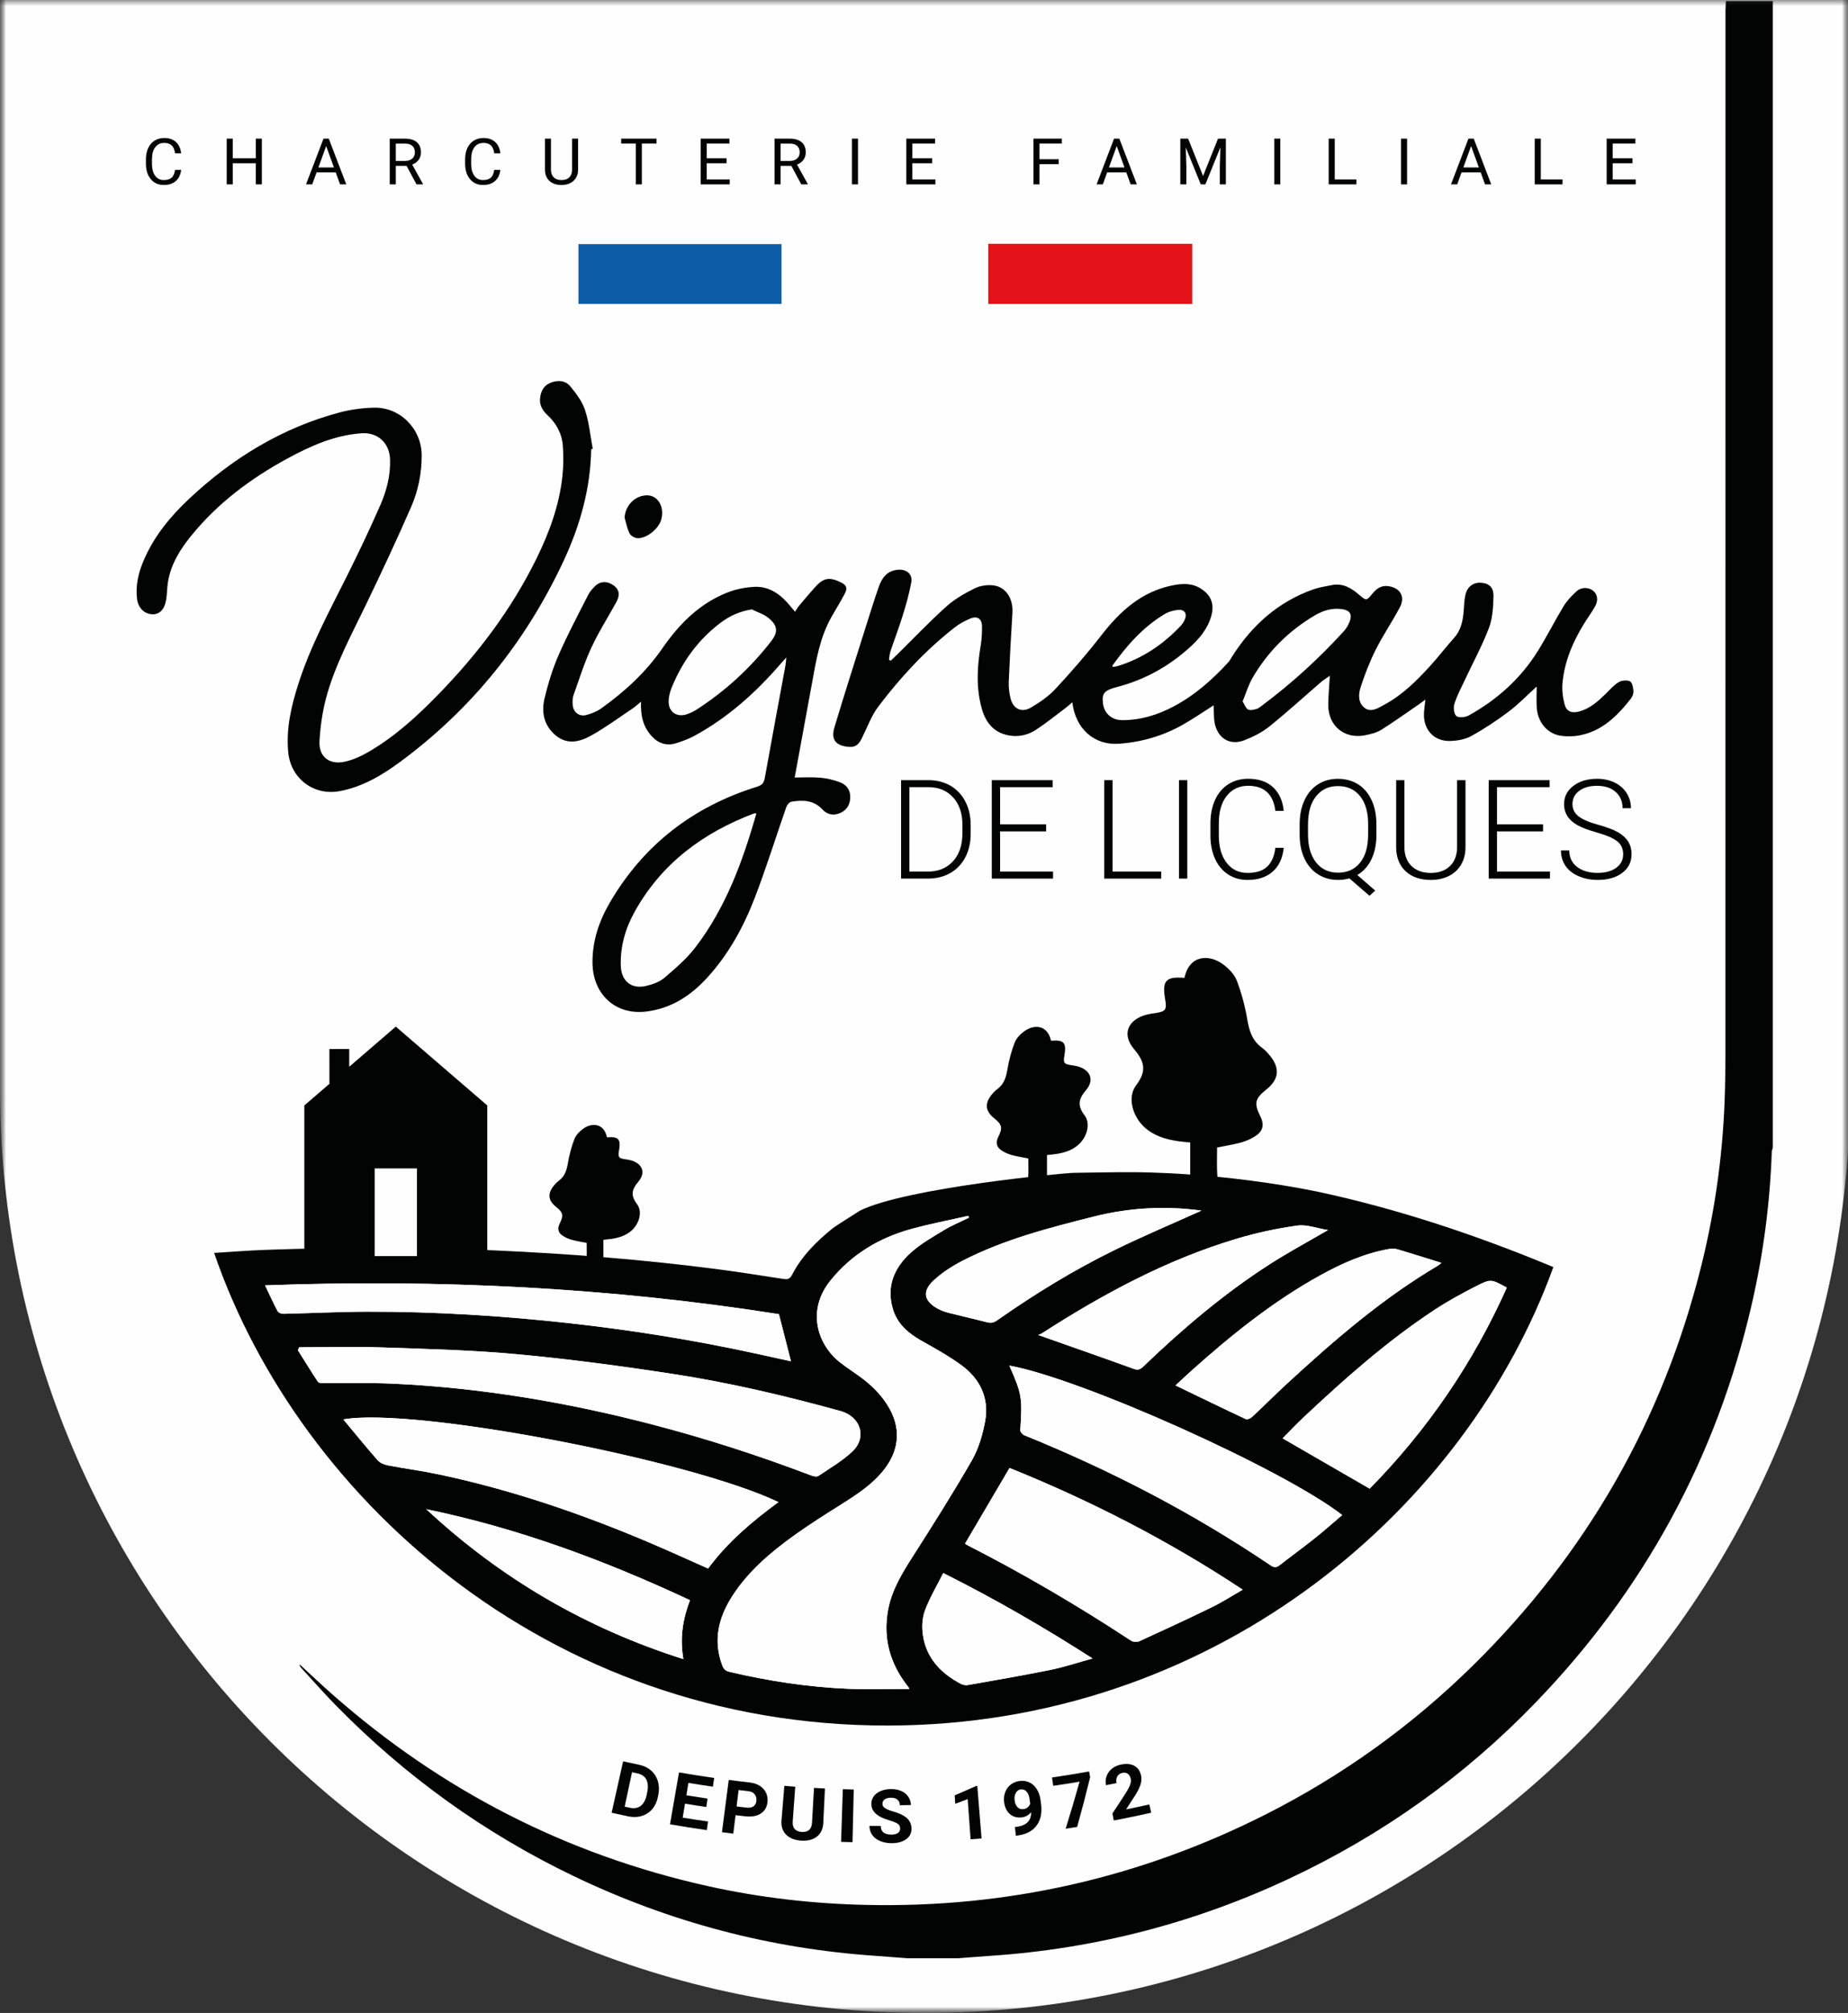
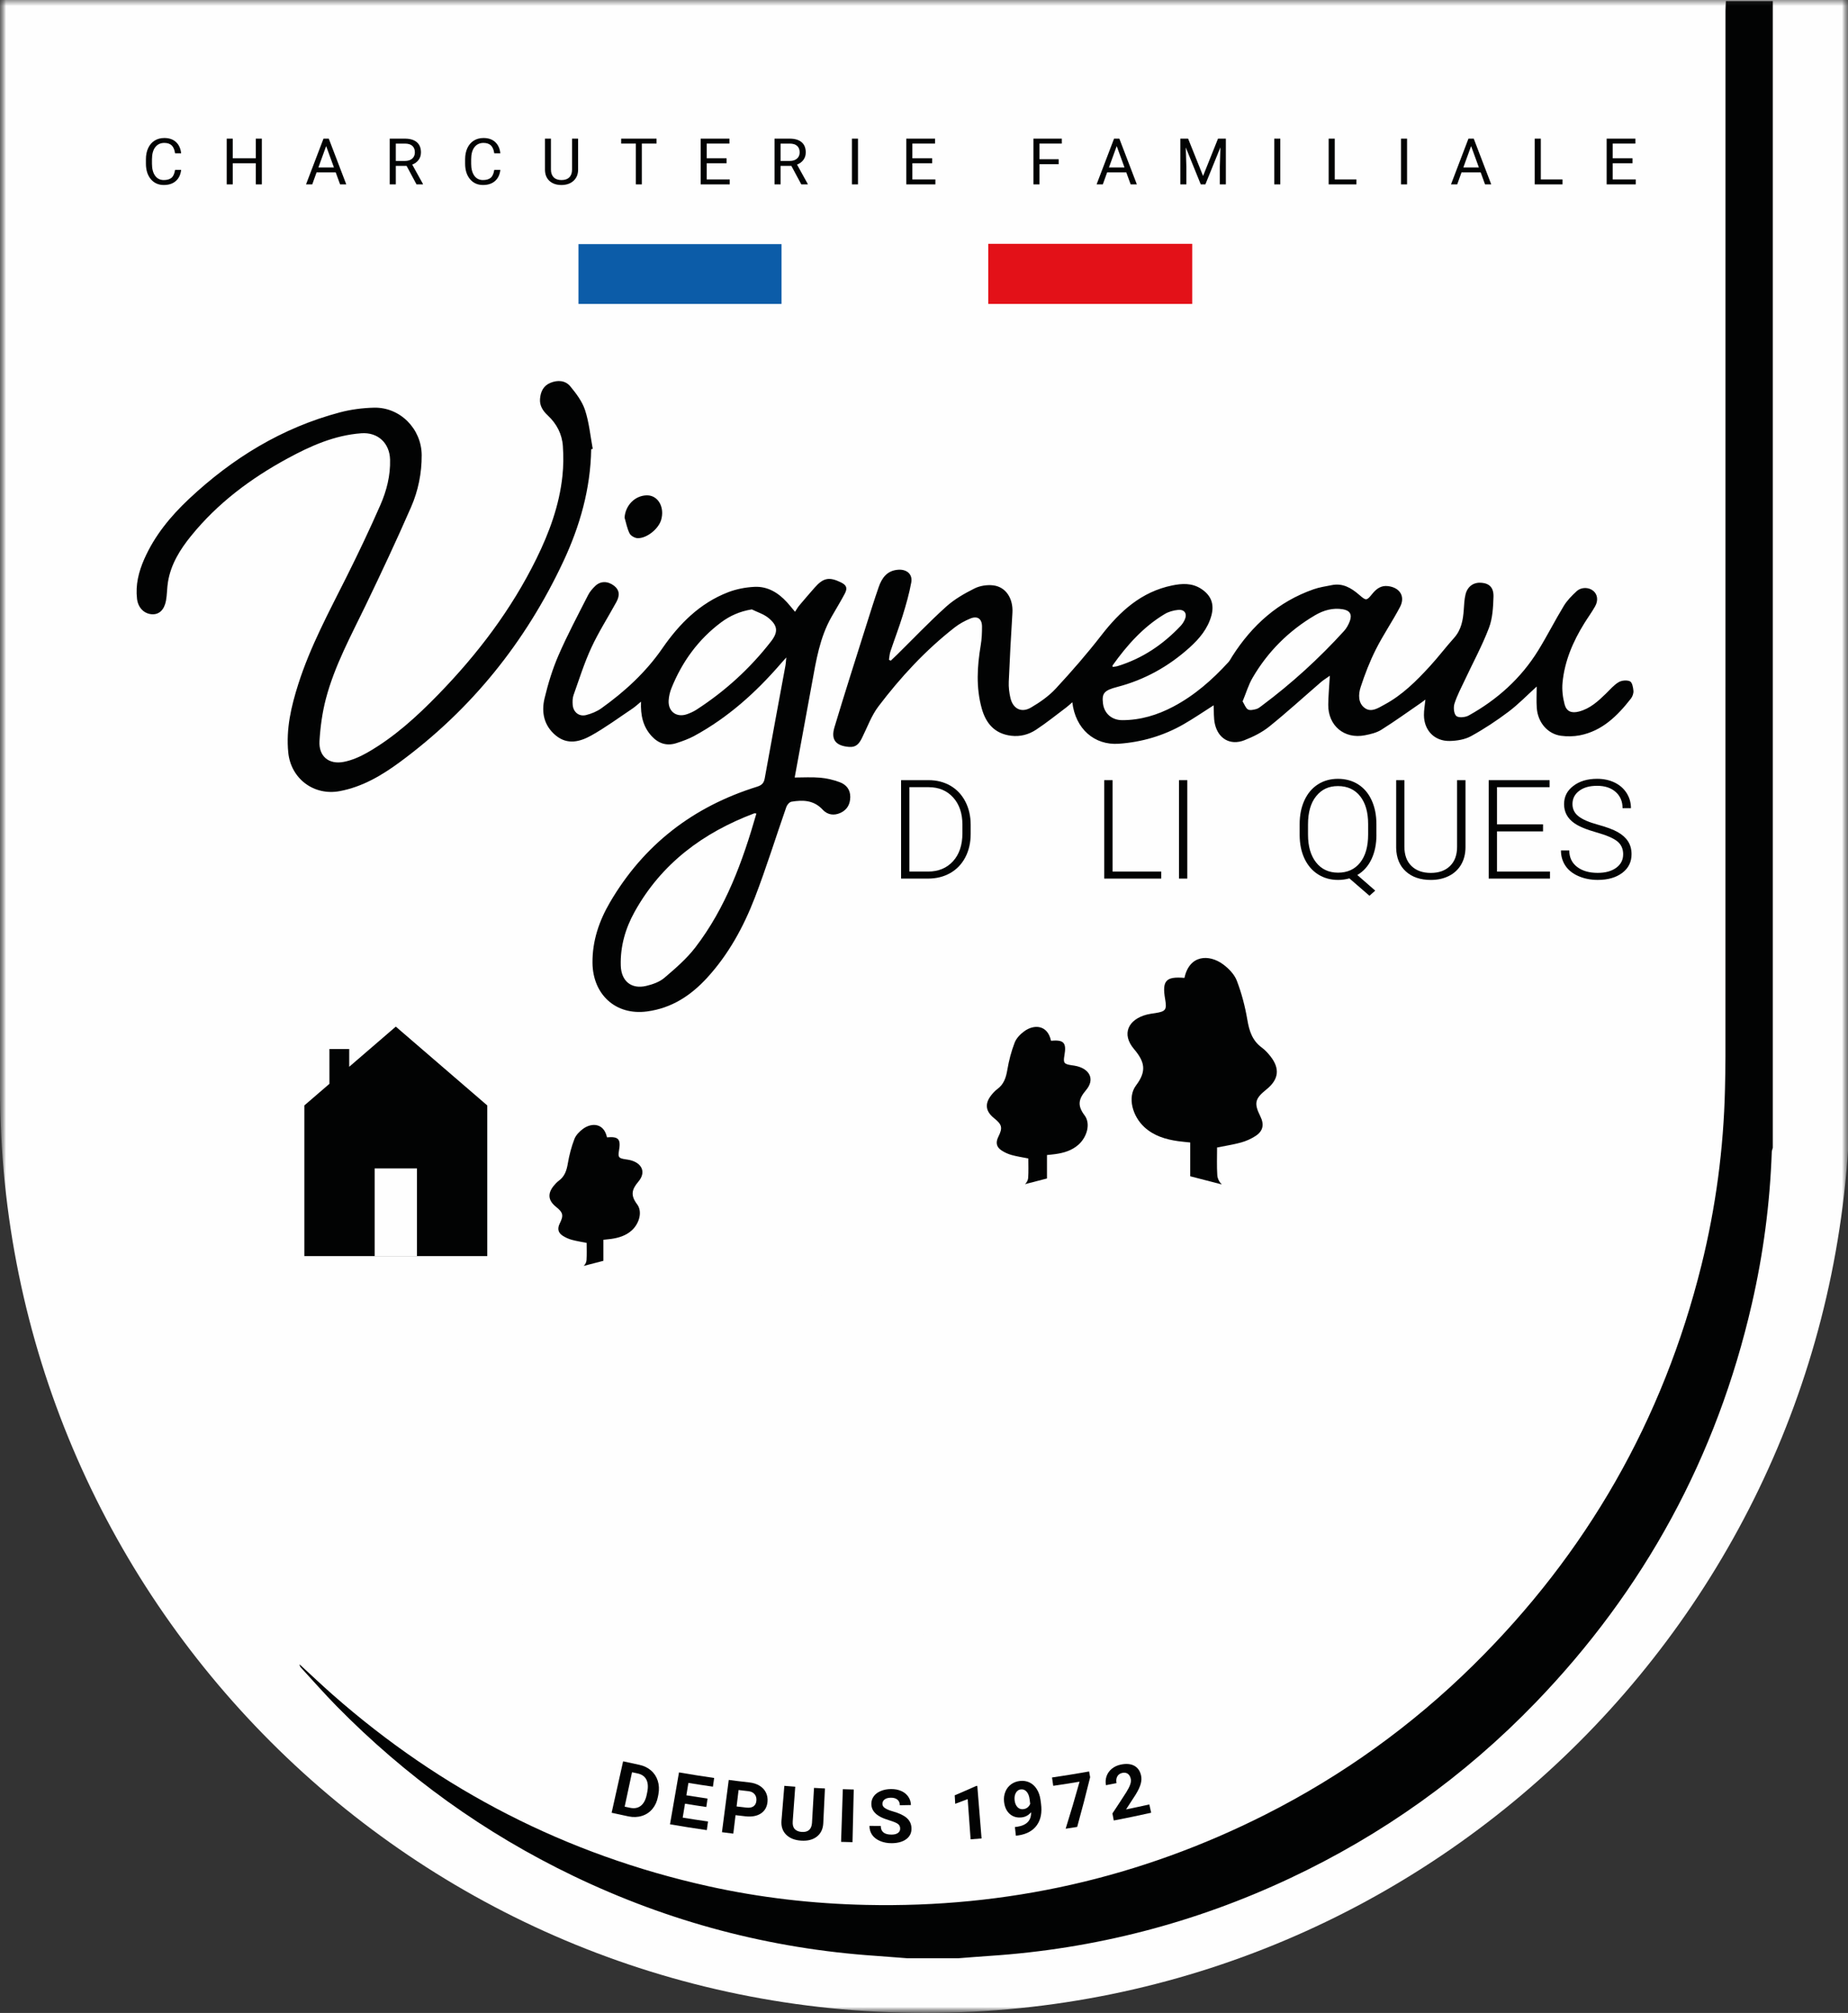
<svg xmlns="http://www.w3.org/2000/svg" xmlns:xlink="http://www.w3.org/1999/xlink" width="157px" height="171px" viewBox="0 0 157 171" version="1.1">
  <rect x="0" y="0" width="157" height="171" fill="#333333" stroke="none" />
  <title>8DFF468F-2FD1-4A4F-AE27-948E58F239FA</title>
  <defs>
    <rect id="path-1" x="0" y="0" width="157" height="171" />
    <polygon id="path-3" points="0 0 157.179 0 157.179 199 0 199" />
    <polygon id="path-5" points="0 199 157.179 199 157.179 0 0 0" />
  </defs>
  <g id="V-de-L-•-Desktop" stroke="none" stroke-width="1" fill="none" fill-rule="evenodd">
    <g id="en-cours-de-construction" transform="translate(-762, 0)">
      <g id="Group-84" transform="translate(762, 0)">
        <mask id="mask-2" fill="white">
          <use xlink:href="#path-1" />
        </mask>
        <g id="Mask" />
        <g mask="url(#mask-2)">
          <g transform="translate(0, -28)">
            <g id="Group-3" stroke="none" stroke-width="1" fill="none" fill-rule="evenodd">
              <mask id="mask-4" fill="white">
                <use xlink:href="#path-3" />
              </mask>
              <g id="Clip-2" />
              <path d="M0,-0 L0,120.429 C0,163.823 35.186,199 78.589,199 C121.993,199 157.179,163.823 157.179,120.429 L157.179,-0" id="Fill-1" fill="#FEFEFE" mask="url(#mask-4)" />
            </g>
            <path d="M53.695,178.554 C53.487,179.529 53.279,180.503 53.07,181.476 C53.222,181.509 53.375,181.54 53.527,181.572 C53.898,181.65 54.205,181.592 54.446,181.399 C54.688,181.208 54.852,180.895 54.942,180.466 C54.957,180.388 54.972,180.312 54.989,180.234 C55.077,179.788 55.049,179.43 54.905,179.163 C54.762,178.895 54.511,178.724 54.149,178.649 C53.998,178.617 53.846,178.586 53.695,178.553 L53.695,178.554 Z M51.962,181.993 C52.288,180.536 52.614,179.08 52.938,177.625 C53.392,177.726 53.846,177.824 54.302,177.919 C54.691,178.001 55.024,178.159 55.298,178.393 C55.573,178.627 55.767,178.922 55.88,179.276 C55.993,179.63 56.013,180.013 55.937,180.421 C55.923,180.49 55.912,180.556 55.898,180.624 C55.822,181.033 55.665,181.381 55.429,181.665 C55.193,181.949 54.896,182.149 54.54,182.26 C54.182,182.372 53.801,182.387 53.395,182.304 C52.917,182.204 52.439,182.101 51.962,181.994 L51.962,181.993 Z" id="Fill-4" stroke="none" fill="#020303" fill-rule="evenodd" />
            <path d="M60.006,181.504 C59.401,181.416 58.797,181.323 58.195,181.223 C58.13,181.617 58.065,182.011 58,182.407 C58.717,182.525 59.434,182.634 60.152,182.736 L60.048,183.469 C59.003,183.32 57.962,183.155 56.921,182.975 C57.176,181.506 57.432,180.036 57.686,178.566 C58.681,178.739 59.675,178.895 60.673,179.038 C60.638,179.284 60.603,179.532 60.568,179.778 C59.873,179.678 59.178,179.572 58.484,179.459 C58.426,179.81 58.37,180.16 58.312,180.511 C58.91,180.609 59.511,180.702 60.111,180.791 C60.076,181.028 60.041,181.268 60.006,181.506 L60.006,181.504 Z" id="Fill-6" stroke="none" fill="#020303" fill-rule="evenodd" />
            <path d="M62.579,181.459 C62.86,181.492 63.141,181.525 63.422,181.557 C63.672,181.585 63.868,181.549 64.012,181.449 C64.155,181.349 64.239,181.193 64.26,180.98 C64.284,180.762 64.235,180.579 64.119,180.43 C64.002,180.282 63.83,180.192 63.6,180.164 C63.316,180.132 63.031,180.099 62.747,180.064 C62.69,180.529 62.635,180.993 62.579,181.459 Z M62.489,182.201 C62.426,182.723 62.363,183.245 62.299,183.767 C61.979,183.728 61.656,183.687 61.335,183.645 C61.528,182.165 61.719,180.686 61.912,179.206 C62.494,179.283 63.078,179.352 63.66,179.417 C63.998,179.455 64.287,179.547 64.53,179.697 C64.774,179.845 64.954,180.039 65.07,180.277 C65.187,180.516 65.233,180.779 65.205,181.067 C65.163,181.504 64.977,181.833 64.643,182.054 C64.309,182.275 63.866,182.357 63.319,182.295 C63.041,182.264 62.763,182.232 62.486,182.199 L62.489,182.201 Z" id="Fill-8" stroke="none" fill="#020303" fill-rule="evenodd" />
            <path d="M70.084,179.931 C70.038,180.912 69.991,181.895 69.943,182.876 C69.92,183.364 69.742,183.745 69.406,184.013 C69.07,184.28 68.621,184.399 68.064,184.362 C67.515,184.327 67.088,184.156 66.788,183.855 C66.487,183.554 66.356,183.161 66.391,182.679 C66.472,181.688 66.554,180.698 66.635,179.708 C66.944,179.733 67.252,179.758 67.561,179.78 L67.347,182.726 C67.325,183.018 67.383,183.236 67.52,183.381 C67.656,183.526 67.854,183.605 68.114,183.624 C68.656,183.659 68.945,183.401 68.985,182.857 C69.042,181.866 69.098,180.875 69.155,179.883 C69.465,179.901 69.775,179.916 70.086,179.931 L70.084,179.931 Z" id="Fill-10" stroke="none" fill="#020303" fill-rule="evenodd" />
            <path d="M72.426,184.493 C72.103,184.485 71.779,184.477 71.456,184.467 C71.505,182.975 71.554,181.484 71.603,179.992 C71.912,180.003 72.221,180.011 72.531,180.019 C72.496,181.511 72.461,183.002 72.426,184.493" id="Fill-12" stroke="none" fill="#020303" fill-rule="evenodd" />
            <path d="M76.475,183.336 C76.472,183.161 76.407,183.029 76.277,182.937 C76.15,182.845 75.918,182.751 75.587,182.649 C75.256,182.548 74.995,182.446 74.802,182.345 C74.278,182.071 74.022,181.697 74.026,181.231 C74.027,180.99 74.099,180.774 74.238,180.586 C74.378,180.397 74.576,180.25 74.834,180.144 C75.092,180.037 75.379,179.983 75.699,179.981 C76.02,179.978 76.307,180.032 76.562,180.144 C76.816,180.255 77.016,180.415 77.16,180.623 C77.305,180.83 77.382,181.068 77.389,181.338 C77.074,181.346 76.761,181.351 76.447,181.356 C76.444,181.151 76.376,180.993 76.243,180.88 C76.109,180.769 75.925,180.714 75.689,180.716 C75.461,180.718 75.283,180.766 75.157,180.862 C75.03,180.958 74.967,181.083 74.967,181.24 C74.967,181.386 75.042,181.507 75.192,181.605 C75.341,181.703 75.562,181.795 75.857,181.878 C76.396,182.031 76.793,182.219 77.044,182.446 C77.297,182.674 77.428,182.962 77.437,183.311 C77.447,183.699 77.3,184.006 76.998,184.232 C76.695,184.458 76.281,184.576 75.759,184.58 C75.396,184.583 75.065,184.52 74.769,184.394 C74.471,184.267 74.247,184.093 74.094,183.873 C73.941,183.652 73.866,183.398 73.868,183.108 C74.187,183.112 74.508,183.113 74.827,183.113 C74.827,183.607 75.135,183.855 75.752,183.85 C75.981,183.848 76.159,183.802 76.288,183.71 C76.414,183.619 76.477,183.494 76.474,183.334 L76.475,183.336 Z" id="Fill-14" stroke="none" fill="#020303" fill-rule="evenodd" />
            <path d="M83.392,184.177 C83.081,184.202 82.77,184.227 82.459,184.249 C82.376,183.11 82.294,181.971 82.211,180.834 C81.86,180.969 81.508,181.103 81.153,181.234 C81.139,180.993 81.124,180.754 81.109,180.513 C81.721,180.254 82.328,179.989 82.931,179.718 C82.963,179.715 82.995,179.713 83.028,179.71 C83.149,181.2 83.271,182.688 83.39,184.177 L83.392,184.177 Z" id="Fill-16" stroke="none" fill="#020303" fill-rule="evenodd" />
            <path d="M86.948,181.685 C87.094,181.668 87.217,181.615 87.314,181.53 C87.41,181.444 87.48,181.346 87.522,181.236 C87.506,181.115 87.491,180.993 87.477,180.874 C87.44,180.574 87.352,180.35 87.215,180.2 C87.079,180.049 86.915,179.986 86.72,180.009 C86.54,180.031 86.402,180.129 86.304,180.303 C86.206,180.478 86.171,180.687 86.198,180.932 C86.224,181.175 86.304,181.367 86.435,181.51 C86.567,181.653 86.738,181.713 86.946,181.688 L86.948,181.685 Z M87.598,181.948 C87.388,182.204 87.122,182.35 86.803,182.387 C86.395,182.433 86.053,182.335 85.779,182.091 C85.506,181.846 85.346,181.494 85.299,181.035 C85.27,180.744 85.308,180.47 85.411,180.212 C85.514,179.954 85.675,179.746 85.89,179.585 C86.106,179.424 86.356,179.327 86.643,179.294 C86.939,179.259 87.211,179.301 87.458,179.417 C87.706,179.535 87.912,179.721 88.077,179.979 C88.241,180.237 88.348,180.541 88.398,180.895 C88.413,181.003 88.426,181.113 88.441,181.221 C88.539,181.961 88.428,182.568 88.095,183.04 C87.764,183.512 87.24,183.807 86.532,183.915 C86.455,183.925 86.381,183.933 86.304,183.943 C86.278,183.697 86.251,183.452 86.224,183.207 C86.292,183.198 86.361,183.19 86.429,183.182 C87.229,183.057 87.62,182.641 87.598,181.948 Z" id="Fill-18" stroke="none" fill="#020303" fill-rule="evenodd" />
            <path d="M92.615,178.975 C92.271,180.383 91.904,181.791 91.513,183.198 C91.187,183.25 90.861,183.301 90.535,183.349 C90.951,182.019 91.345,180.688 91.716,179.354 C90.971,179.479 90.226,179.597 89.479,179.705 C89.444,179.469 89.411,179.233 89.376,178.997 C90.428,178.844 91.478,178.674 92.527,178.486 C92.556,178.649 92.585,178.812 92.614,178.975 L92.615,178.975 Z" id="Fill-20" stroke="none" fill="#020303" fill-rule="evenodd" />
            <path d="M97.799,181.993 C96.743,182.229 95.684,182.448 94.623,182.651 C94.584,182.451 94.546,182.252 94.508,182.052 C94.909,181.452 95.303,180.849 95.689,180.245 C95.847,179.991 95.957,179.775 96.018,179.595 C96.081,179.417 96.096,179.256 96.066,179.113 C96.025,178.918 95.941,178.777 95.818,178.686 C95.694,178.596 95.539,178.569 95.354,178.607 C95.153,178.649 95.01,178.749 94.922,178.907 C94.834,179.066 94.811,179.256 94.856,179.477 C94.556,179.537 94.257,179.595 93.958,179.652 C93.906,179.384 93.926,179.126 94.012,178.88 C94.101,178.634 94.249,178.425 94.461,178.252 C94.673,178.079 94.927,177.962 95.225,177.901 C95.682,177.806 96.058,177.839 96.359,177.999 C96.658,178.16 96.855,178.436 96.941,178.83 C96.989,179.046 96.981,179.279 96.914,179.529 C96.848,179.778 96.707,180.084 96.487,180.443 C96.218,180.867 95.943,181.289 95.666,181.71 C96.326,181.575 96.984,181.436 97.643,181.288 L97.799,181.986 L97.799,181.993 Z" id="Fill-22" stroke="none" fill="#020303" fill-rule="evenodd" />
            <path d="M77.092,194.354 C76.197,194.286 75.304,194.212 74.408,194.15 C65.404,193.54 56.836,191.267 48.707,187.36 C41.153,183.73 34.454,178.9 28.584,172.924 C27.551,171.872 26.578,170.761 25.578,169.676 C25.51,169.601 25.457,169.514 25.45,169.386 C26.392,170.249 27.316,171.131 28.276,171.975 C37.514,180.104 48.123,185.554 60.142,188.226 C64.561,189.209 69.041,189.722 73.573,189.822 C85.53,190.088 96.847,187.533 107.516,182.142 C114.048,178.84 119.927,174.612 125.144,169.476 C134.798,159.969 141.279,148.646 144.545,135.495 C145.766,130.577 146.431,125.58 146.549,120.513 C146.571,119.592 146.589,118.669 146.589,117.747 C146.591,88.137 146.589,58.527 146.593,28.917 C146.593,28.641 146.614,28.365 146.626,28.089 L150.612,28.089 L150.612,125.502 C150.582,125.622 150.527,125.74 150.524,125.86 C150.371,130.219 149.806,134.525 148.829,138.774 C145.848,151.762 139.707,163.05 130.458,172.635 C124.417,178.895 117.441,183.872 109.566,187.571 C101.492,191.363 92.999,193.561 84.093,194.152 C83.199,194.212 82.305,194.286 81.411,194.354 L77.092,194.354 Z" id="Fill-24" stroke="none" fill="#020303" fill-rule="evenodd" />
-             <path d="M80.135,161.63 C79.596,162.706 78.989,163.722 78.582,164.811 C78.347,165.436 78.309,166.201 78.404,166.873 C78.685,168.861 79.942,170.161 81.663,171.059 C81.828,171.145 82.059,171.175 82.244,171.142 C84.582,170.726 86.924,170.327 89.252,169.855 C90.413,169.619 91.545,169.238 92.821,168.888 C88.675,166.226 84.547,163.845 80.135,161.63 L80.135,161.63 Z M102.074,130.841 C99.079,130.43 96.012,130.57 92.942,131.343 C89.112,132.307 85.296,133.287 81.763,135.104 C80.888,135.555 80.03,136.11 79.312,136.775 C78.314,137.699 78.497,138.551 79.693,139.184 C79.982,139.337 80.3,139.452 80.617,139.532 C81.688,139.804 82.768,140.042 83.837,140.322 C84.168,140.408 84.413,140.373 84.7,140.17 C87.903,137.921 91.236,135.877 94.752,134.16 C97.18,132.972 99.674,131.922 102.073,130.839 L102.074,130.841 Z M36.214,156.205 C42.518,162.076 49.764,166.312 58.058,168.942 C57.745,167.155 58.005,165.539 58.62,163.939 C51.401,160.556 44.007,157.816 36.214,156.206 L36.214,156.205 Z M112.821,132.492 C111.888,132.342 111.016,132.001 110.208,132.115 C108.484,132.354 106.759,132.725 105.089,133.222 C99.124,135.001 93.704,137.926 88.497,141.279 C88.41,141.336 88.304,141.361 88.201,141.404 C90.998,142.391 93.656,143.319 96.302,144.277 C96.652,144.403 96.844,144.362 97.108,144.107 C100.451,140.897 103.973,137.899 107.88,135.39 C109.441,134.386 111.083,133.506 112.821,132.492 L112.821,132.492 Z M122.457,135.282 C121.169,134.881 119.967,134.496 118.756,134.138 C118.522,134.068 118.247,134.058 118.005,134.102 C115.911,134.472 113.997,135.325 112.15,136.346 C108.123,138.571 104.57,141.439 101.159,144.498 C100.727,144.887 100.305,145.288 99.867,145.692 C101.893,146.67 103.86,147.627 105.843,148.555 C105.969,148.613 106.25,148.483 106.383,148.359 C107.381,147.428 108.344,146.46 109.347,145.536 C113.35,141.844 117.462,138.291 122.174,135.506 C122.247,135.463 122.31,135.4 122.455,135.284 L122.457,135.282 Z M22.522,137.192 C22.909,138.004 23.227,138.707 23.588,139.385 C23.654,139.512 23.905,139.608 24.07,139.605 C26.465,139.552 28.861,139.427 31.256,139.424 C37.012,139.415 42.749,139.775 48.47,140.413 C53.731,141 58.948,141.836 64.118,142.962 C65.176,143.191 66.232,143.426 67.198,143.639 C66.864,142.333 66.53,141.026 66.174,139.635 C51.833,137.377 37.283,136.644 22.522,137.189 L22.522,137.192 Z M128.013,137.382 C126.698,136.664 126.657,136.62 125.425,137.251 C124.215,137.869 123.012,138.522 121.876,139.269 C117.812,141.944 114.189,145.165 110.655,148.488 C110.075,149.034 109.53,149.619 108.968,150.188 C111.452,151.624 113.9,153.039 116.363,154.462 C121.289,149.451 125.161,143.767 128.013,137.382 Z M81.989,159.129 C82.042,159.168 82.098,159.218 82.161,159.249 C86.96,161.693 91.594,164.418 96.094,167.375 C96.267,167.488 96.598,167.514 96.784,167.428 C98.86,166.478 100.93,165.521 102.981,164.52 C103.847,164.098 104.662,163.569 105.578,163.043 C99.262,158.865 92.661,155.483 85.769,152.703 C84.494,154.873 83.247,156.991 81.989,159.128 L81.989,159.129 Z M85.75,144.009 C86.819,146.422 86.864,146.729 86.681,149.499 C86.671,149.637 86.875,149.865 87.03,149.928 C94.381,152.906 101.382,156.542 107.956,160.983 C108.256,161.186 108.454,161.17 108.726,160.955 C109.712,160.182 110.73,159.447 111.71,158.667 C112.498,158.039 113.25,157.365 114.03,156.704 C109.041,152.818 91.838,145.098 85.751,144.009 L85.75,144.009 Z M29.171,148.58 C30.175,149.784 31.101,150.928 32.071,152.035 C32.266,152.256 32.605,152.414 32.902,152.472 C34.348,152.751 35.811,152.941 37.252,153.245 C43.38,154.539 49.28,156.549 55.041,158.988 C56.749,159.711 58.435,160.485 60.158,161.246 C61.81,159.015 63.892,157.244 66.135,155.606 C58.605,151.995 35.083,147.504 29.171,148.582 L29.171,148.58 Z M25.414,142.451 C25.379,142.534 25.344,142.617 25.307,142.701 C25.871,143.599 26.426,144.503 27.01,145.388 C27.074,145.482 27.303,145.496 27.454,145.497 C29.443,145.514 31.436,145.451 33.421,145.544 C40.904,145.896 48.249,147.138 55.49,149.029 C60.039,150.216 64.504,151.662 68.898,153.334 C69.086,153.405 69.373,153.482 69.507,153.393 C70.484,152.74 71.517,152.133 72.377,151.343 C73.691,150.138 73.14,148.345 71.404,147.867 C66.696,146.568 61.944,145.447 57.118,144.709 C52.75,144.041 48.361,143.454 43.962,143.045 C40.15,142.691 36.31,142.596 32.48,142.466 C30.127,142.386 27.769,142.451 25.412,142.451 L25.414,142.451 Z M77.243,171.476 C77.22,171.415 77.215,171.376 77.193,171.348 C77.128,171.259 77.057,171.174 76.99,171.086 C75.628,169.277 75.056,167.267 75.404,165.007 C75.675,163.244 76.553,161.775 77.493,160.303 C79.229,157.588 80.955,154.861 82.56,152.068 C83.133,151.07 83.478,149.89 83.689,148.75 C84.053,146.776 83.27,145.141 81.677,143.976 C80.612,143.198 79.445,142.551 78.291,141.903 C77.175,141.276 76.249,140.486 75.864,139.234 C75.264,137.272 75.984,135.656 77.423,134.376 C78.253,133.638 79.247,133.074 80.205,132.494 C80.873,132.09 81.607,131.791 82.312,131.446 C82.297,131.393 82.282,131.34 82.267,131.287 C80.661,131.651 79.041,131.96 77.453,132.394 C74.72,133.14 72.377,134.53 70.566,136.762 C68.436,139.389 69.523,142.318 71.389,143.755 C71.885,144.137 72.405,144.487 72.917,144.849 C73.905,145.547 74.773,146.36 75.415,147.398 C76.545,149.219 76.451,151.099 75.139,152.803 C74.14,154.1 72.791,154.964 71.432,155.822 C70.094,156.667 68.748,157.512 67.464,158.436 C65.453,159.884 63.564,161.479 62.206,163.597 C61.033,165.426 60.564,167.363 61.362,169.483 C61.477,169.785 61.634,169.944 61.969,170.023 C65.297,170.805 68.663,171.322 72.077,171.465 C73.784,171.536 75.495,171.476 77.24,171.476 L77.243,171.476 Z M91.281,127.632 C92.959,127.615 94.637,127.566 96.315,127.579 C96.836,127.582 103.745,127.577 111.893,129.223 C118.803,130.701 125.462,132.933 131.969,135.639 C124.567,156.059 103.777,173.944 76.811,174.567 C47.492,175.245 25.503,155.711 18.189,134.431 L18.188,134.436 C19.656,134.346 21.107,134.228 22.558,134.176 C29.048,133.949 35.537,133.93 42.026,134.221 C48.327,134.504 54.612,134.994 60.867,135.807 C62.768,136.055 64.66,136.356 66.555,136.647 C66.901,136.7 67.105,136.66 67.29,136.298 C68.116,134.693 69.372,133.455 70.759,132.329 C70.938,132.183 73.079,130.834 73.079,130.834 C76.984,128.914 90.258,127.642 91.281,127.632 L91.281,127.632 Z" id="Fill-26" stroke="none" fill="#020303" fill-rule="evenodd" />
            <path d="M94.527,84.657 C94.672,84.632 94.818,84.624 94.955,84.583 C97.05,83.941 98.803,82.757 100.298,81.176 C100.436,81.031 100.551,80.855 100.637,80.674 C100.888,80.15 100.659,79.759 100.085,79.812 C99.694,79.849 99.277,79.965 98.943,80.167 C97.123,81.259 95.746,82.814 94.527,84.52 C94.511,84.543 94.525,84.587 94.525,84.657 L94.527,84.657 Z M105.568,87.585 C105.736,87.855 105.828,88.156 106.024,88.269 C106.197,88.368 106.5,88.294 106.729,88.234 C106.899,88.191 107.053,88.061 107.2,87.951 C109.733,86.061 112.059,83.941 114.185,81.603 C114.401,81.365 114.569,81.058 114.679,80.754 C114.883,80.19 114.679,79.861 114.09,79.759 C113.233,79.613 112.437,79.844 111.71,80.273 C109.491,81.581 107.715,83.351 106.418,85.572 C106.062,86.181 105.861,86.879 105.568,87.584 L105.568,87.585 Z M103.114,87.911 C102.267,88.448 101.434,89.022 100.559,89.524 C98.854,90.502 97.008,91.044 95.046,91.182 C92.979,91.326 91.361,89.916 91.101,87.658 C90.903,87.828 90.754,87.971 90.591,88.094 C89.738,88.734 88.906,89.408 88.016,89.993 C87.396,90.402 86.674,90.595 85.906,90.502 C84.509,90.334 83.761,89.458 83.405,88.182 C82.909,86.402 83.017,84.609 83.32,82.81 C83.408,82.287 83.431,81.746 83.428,81.214 C83.423,80.566 83.042,80.296 82.438,80.544 C81.966,80.737 81.502,80.993 81.101,81.305 C78.628,83.236 76.513,85.525 74.625,88.014 C74.023,88.808 73.679,89.798 73.225,90.701 C72.999,91.152 72.748,91.498 72.143,91.451 C71.023,91.365 70.569,90.856 70.892,89.783 C71.755,86.909 72.671,84.051 73.573,81.187 C73.922,80.08 74.269,78.973 74.649,77.877 C74.921,77.089 75.367,76.464 76.31,76.399 C77.027,76.349 77.546,76.771 77.419,77.475 C77.246,78.431 76.974,79.372 76.687,80.301 C76.373,81.322 75.987,82.32 75.65,83.334 C75.573,83.56 75.563,83.809 75.523,84.047 L75.675,84.127 C75.863,83.948 76.052,83.769 76.237,83.588 C77.615,82.23 78.951,80.827 80.386,79.533 C81.088,78.901 81.943,78.414 82.793,77.988 C83.258,77.756 83.872,77.663 84.391,77.728 C85.472,77.862 86.087,78.863 86.012,80.065 C85.889,82.014 85.785,83.964 85.701,85.916 C85.681,86.37 85.738,86.84 85.841,87.284 C86.054,88.214 86.776,88.585 87.597,88.102 C88.352,87.66 89.101,87.136 89.691,86.5 C91.041,85.042 92.352,83.538 93.569,81.967 C95.151,79.927 96.962,78.275 99.573,77.736 C100.413,77.563 101.253,77.511 102.031,78.01 C102.884,78.559 103.183,79.307 102.916,80.291 C102.613,81.405 101.901,82.251 101.075,82.998 C99.297,84.606 97.253,85.748 94.923,86.355 C93.809,86.644 93.597,86.885 93.706,87.763 C93.809,88.601 94.447,89.178 95.345,89.178 C96.889,89.178 98.327,88.743 99.683,88.026 C101.484,87.075 102.989,85.751 104.354,84.26 C104.489,84.112 104.579,83.924 104.687,83.753 C106.373,81.108 108.598,79.113 111.592,78.062 C112.093,77.885 112.628,77.809 113.152,77.704 C114.078,77.52 114.793,77.945 115.459,78.519 C116.08,79.054 116.089,79.051 116.603,78.426 C116.949,78.005 117.341,77.717 117.928,77.791 C118.932,77.915 119.41,78.672 118.939,79.566 C118.296,80.788 117.509,81.934 116.889,83.166 C116.371,84.194 115.952,85.279 115.595,86.373 C115.397,86.98 115.364,87.735 115.962,88.157 C116.516,88.548 117.108,88.132 117.612,87.861 C119.131,87.05 120.333,85.845 121.482,84.593 C122.192,83.818 122.827,82.976 123.529,82.195 C124.151,81.502 124.296,80.67 124.357,79.794 C124.387,79.355 124.404,78.906 124.51,78.482 C124.685,77.796 125.211,77.45 125.863,77.506 C126.528,77.564 126.907,77.907 126.882,78.703 C126.854,79.595 126.804,80.539 126.491,81.355 C125.916,82.863 125.137,84.293 124.451,85.76 C124.138,86.425 123.787,87.082 123.566,87.777 C123.464,88.094 123.514,88.644 123.724,88.824 C123.923,88.995 124.485,88.942 124.773,88.783 C127.201,87.436 129.219,85.625 130.682,83.253 C131.445,82.016 132.101,80.71 132.857,79.468 C133.14,79.004 133.539,78.599 133.942,78.228 C134.347,77.854 134.981,77.877 135.362,78.195 C135.716,78.491 135.801,78.996 135.517,79.505 C135.239,80.002 134.898,80.464 134.597,80.95 C133.634,82.502 132.922,84.159 132.748,85.989 C132.689,86.594 132.766,87.241 132.922,87.831 C133.087,88.448 133.514,88.606 134.136,88.447 C135.088,88.202 135.778,87.562 136.455,86.902 C136.797,86.568 137.116,86.185 137.519,85.948 C137.775,85.796 138.217,85.757 138.477,85.878 C138.665,85.966 138.748,86.396 138.771,86.683 C138.79,86.899 138.693,87.171 138.555,87.348 C137.412,88.808 136.125,90.094 134.211,90.467 C133.695,90.567 133.14,90.575 132.618,90.505 C131.489,90.352 130.654,89.383 130.561,88.159 C130.516,87.562 130.552,86.96 130.552,86.323 C129.747,87.052 129.006,87.823 128.161,88.46 C127.151,89.221 126.085,89.926 124.978,90.535 C124.456,90.823 123.78,90.932 123.172,90.946 C121.871,90.974 120.987,90.053 120.973,88.756 C120.968,88.337 121.05,87.918 121.098,87.429 C120.965,87.529 120.852,87.62 120.732,87.702 C119.611,88.472 118.507,89.27 117.356,89.993 C116.949,90.249 116.435,90.37 115.952,90.463 C114.206,90.804 112.826,89.647 112.844,87.865 C112.852,87.111 112.924,86.36 112.979,85.405 C112.64,85.647 112.42,85.776 112.23,85.941 C110.765,87.205 109.337,88.512 107.83,89.724 C107.21,90.222 106.458,90.595 105.711,90.886 C104.524,91.348 103.495,90.759 103.212,89.499 C103.097,88.99 103.137,88.447 103.105,87.915 L103.114,87.911 Z" id="Fill-28" stroke="none" fill="#020303" fill-rule="evenodd" />
            <path d="M63.87,79.768 C62.841,79.935 62.008,80.315 61.259,80.873 C59.322,82.322 57.953,84.212 57.05,86.445 C56.914,86.781 56.826,87.153 56.806,87.514 C56.754,88.455 57.489,88.985 58.377,88.668 C58.653,88.57 58.928,88.445 59.172,88.287 C61.605,86.711 63.722,84.784 65.5,82.494 C66.126,81.69 66.082,81.149 65.292,80.499 C64.89,80.168 64.348,80.005 63.87,79.768 L63.87,79.768 Z M64.259,97.111 C64.15,97.099 64.112,97.082 64.083,97.092 C59.736,98.732 56.187,101.354 53.902,105.482 C53.125,106.885 52.69,108.408 52.739,110.034 C52.78,111.346 53.634,112.051 54.898,111.754 C55.442,111.626 56.031,111.419 56.443,111.067 C57.376,110.272 58.329,109.453 59.071,108.487 C61.66,105.115 63.089,101.193 64.261,97.109 L64.259,97.111 Z M67.542,79.972 C67.68,79.764 67.778,79.585 67.908,79.432 C68.334,78.923 68.77,78.421 69.207,77.922 C69.939,77.089 70.436,76.988 71.419,77.462 C71.914,77.699 72.024,77.949 71.77,78.431 C71.417,79.098 71.02,79.741 70.646,80.398 C69.648,82.147 69.337,84.099 68.984,86.039 C68.505,88.683 68.015,91.325 67.514,94.05 C68.234,94.05 68.963,94.002 69.681,94.065 C70.242,94.114 70.809,94.249 71.338,94.446 C71.885,94.648 72.244,95.066 72.236,95.711 C72.227,96.319 71.978,96.782 71.421,97.046 C70.857,97.313 70.3,97.224 69.892,96.782 C69.14,95.965 68.212,95.942 67.241,96.105 C67.073,96.133 66.87,96.364 66.807,96.545 C65.908,99.116 65.103,101.723 64.125,104.262 C63.167,106.746 61.891,109.08 60.072,111.065 C58.691,112.572 57.072,113.639 54.978,113.922 C52.28,114.284 50.363,112.457 50.336,109.794 C50.318,107.933 50.899,106.229 51.823,104.651 C54.69,99.754 58.89,96.526 64.289,94.84 C64.69,94.715 64.89,94.557 64.968,94.126 C65.542,90.917 66.144,87.715 66.734,84.509 C66.764,84.348 66.767,84.182 66.801,83.849 C66.581,84.095 66.456,84.232 66.337,84.371 C64.225,86.819 61.85,88.955 58.994,90.51 C58.514,90.771 57.986,90.962 57.463,91.13 C56.644,91.393 55.943,91.165 55.362,90.533 C54.63,89.737 54.411,88.774 54.459,87.607 C54.171,87.841 53.967,88.036 53.737,88.19 C52.576,88.967 51.446,89.803 50.23,90.482 C49.282,91.01 48.218,91.301 47.223,90.483 C46.21,89.649 45.981,88.515 46.263,87.326 C46.561,86.079 46.942,84.832 47.453,83.658 C48.208,81.922 49.102,80.246 49.961,78.556 C50.107,78.266 50.335,78.003 50.571,77.777 C51.027,77.339 51.645,77.352 52.179,77.767 C52.616,78.11 52.686,78.56 52.36,79.152 C51.652,80.443 50.854,81.69 50.238,83.021 C49.638,84.318 49.207,85.697 48.726,87.048 C48.637,87.299 48.635,87.595 48.653,87.866 C48.698,88.493 49.189,88.897 49.796,88.744 C50.25,88.629 50.716,88.438 51.095,88.167 C53.084,86.744 54.87,85.105 56.27,83.078 C57.712,80.993 59.452,79.237 61.865,78.308 C62.556,78.042 63.325,77.895 64.067,77.854 C65.204,77.789 66.12,78.348 66.872,79.176 C67.067,79.39 67.246,79.618 67.547,79.975 L67.542,79.972 Z" id="Fill-30" stroke="none" fill="#020303" fill-rule="evenodd" />
            <path d="M50.225,66.162 C50.17,69.521 49.27,72.681 47.859,75.696 C44.654,82.538 40.052,88.26 33.959,92.748 C32.425,93.877 30.786,94.843 28.871,95.205 C26.676,95.623 24.712,94.159 24.489,91.922 C24.29,89.918 24.74,88.001 25.342,86.114 C26.36,82.92 27.948,79.985 29.442,77.002 C30.446,74.994 31.411,72.964 32.312,70.907 C32.844,69.692 33.177,68.401 33.139,67.043 C33.1,65.638 32.104,64.704 30.697,64.807 C28.417,64.973 26.383,65.883 24.416,66.952 C21.294,68.648 18.484,70.748 16.232,73.528 C15.296,74.683 14.516,75.933 14.27,77.437 C14.183,77.962 14.2,78.504 14.102,79.026 C13.954,79.817 13.515,80.213 12.919,80.182 C12.247,80.145 11.732,79.634 11.642,78.876 C11.501,77.689 11.78,76.57 12.256,75.493 C13.134,73.499 14.492,71.852 16.062,70.378 C19.751,66.917 23.959,64.338 28.878,63.031 C29.813,62.784 30.802,62.656 31.77,62.632 C33.99,62.579 35.813,64.431 35.825,66.661 C35.833,68.194 35.53,69.688 34.925,71.073 C33.704,73.873 32.404,76.642 31.078,79.395 C29.824,82.001 28.426,84.548 27.687,87.361 C27.381,88.526 27.215,89.745 27.143,90.951 C27.067,92.242 27.927,92.967 29.201,92.723 C29.889,92.59 30.574,92.292 31.189,91.942 C33.486,90.633 35.42,88.864 37.25,86.982 C40.587,83.552 43.451,79.774 45.572,75.463 C46.668,73.235 47.518,70.922 47.782,68.437 C47.872,67.599 47.877,66.742 47.82,65.901 C47.752,64.872 47.291,63.994 46.53,63.284 C46.124,62.905 45.831,62.463 45.879,61.881 C45.929,61.275 46.162,60.767 46.763,60.521 C47.383,60.266 48.028,60.313 48.447,60.816 C48.954,61.428 49.467,62.11 49.708,62.85 C50.052,63.902 50.153,65.035 50.358,66.132 L50.223,66.16 L50.225,66.162 Z" id="Fill-32" stroke="none" fill="#020303" fill-rule="evenodd" />
            <mask id="mask-6" fill="white">
              <use xlink:href="#path-5" />
            </mask>
            <g id="Clip-35" stroke="none" fill="none" />
            <polygon id="Fill-34" stroke="none" fill="#0C5CA8" fill-rule="evenodd" mask="url(#mask-6)" points="49.145 53.82 66.396 53.82 66.396 48.737 49.145 48.737" />
            <polygon id="Fill-36" stroke="none" fill="#E31118" fill-rule="evenodd" mask="url(#mask-6)" points="83.958 53.82 101.286 53.82 101.286 48.712 83.958 48.712" />
            <path d="M53.062,71.976 C53.127,70.926 53.955,70.081 54.975,70.079 C55.913,70.079 56.491,71.104 56.164,72.182 C55.936,72.931 54.965,73.729 54.181,73.719 C53.942,73.715 53.596,73.524 53.491,73.32 C53.278,72.907 53.197,72.428 53.062,71.976" id="Fill-37" stroke="none" fill="#020303" fill-rule="evenodd" mask="url(#mask-6)" />
            <path d="M77.243,171.475 C75.5,171.475 73.787,171.533 72.081,171.463 C68.667,171.32 65.301,170.805 61.973,170.021 C61.637,169.942 61.481,169.785 61.366,169.481 C60.567,167.361 61.037,165.424 62.209,163.595 C63.568,161.477 65.457,159.883 67.468,158.434 C68.751,157.51 70.097,156.666 71.436,155.821 C72.796,154.963 74.145,154.097 75.143,152.801 C76.455,151.099 76.548,149.218 75.419,147.396 C74.775,146.359 73.909,145.546 72.921,144.847 C72.409,144.486 71.888,144.136 71.392,143.753 C69.526,142.318 68.439,139.387 70.569,136.76 C72.38,134.529 74.724,133.139 77.456,132.392 C79.042,131.958 80.664,131.651 82.27,131.285 C82.285,131.338 82.3,131.391 82.315,131.444 C81.61,131.79 80.877,132.088 80.208,132.492 C79.25,133.072 78.256,133.636 77.426,134.374 C75.986,135.656 75.266,137.27 75.868,139.232 C76.252,140.484 77.178,141.274 78.294,141.901 C79.448,142.549 80.616,143.196 81.68,143.974 C83.273,145.14 84.057,146.774 83.692,148.748 C83.481,149.888 83.137,151.069 82.563,152.066 C80.958,154.86 79.23,157.585 77.496,160.302 C76.556,161.772 75.678,163.243 75.407,165.005 C75.059,167.265 75.632,169.275 76.994,171.084 C77.06,171.172 77.131,171.257 77.196,171.347 C77.216,171.375 77.223,171.413 77.246,171.475 L77.243,171.475 Z" id="Fill-38" stroke="none" fill="#FEFEFE" fill-rule="evenodd" mask="url(#mask-6)" />
            <path d="M25.414,142.451 C27.77,142.451 30.129,142.385 32.482,142.466 C36.312,142.598 40.15,142.691 43.964,143.045 C48.362,143.454 52.751,144.039 57.12,144.709 C61.945,145.447 66.697,146.568 71.406,147.867 C73.142,148.346 73.692,150.138 72.378,151.343 C71.519,152.133 70.488,152.74 69.508,153.393 C69.375,153.481 69.089,153.405 68.9,153.333 C64.506,151.663 60.04,150.216 55.492,149.029 C48.251,147.138 40.903,145.896 33.423,145.544 C31.437,145.451 29.445,145.514 27.456,145.497 C27.303,145.497 27.074,145.482 27.012,145.388 C26.428,144.503 25.873,143.598 25.309,142.701 C25.344,142.618 25.379,142.534 25.415,142.451 L25.414,142.451 Z" id="Fill-39" stroke="none" fill="#FEFEFE" fill-rule="evenodd" mask="url(#mask-6)" />
            <path d="M29.169,148.58 C35.081,147.502 58.603,151.995 66.134,155.605 C63.892,157.244 61.808,159.015 60.157,161.244 C58.434,160.483 56.747,159.708 55.04,158.986 C49.28,156.549 43.378,154.537 37.25,153.244 C35.81,152.939 34.346,152.75 32.901,152.471 C32.603,152.412 32.264,152.256 32.069,152.033 C31.1,150.926 30.172,149.784 29.169,148.578 L29.169,148.58 Z" id="Fill-40" stroke="none" fill="#FEFEFE" fill-rule="evenodd" mask="url(#mask-6)" />
            <path d="M85.75,144.009 C91.836,145.098 109.039,152.818 114.028,156.704 C113.25,157.367 112.497,158.04 111.708,158.667 C110.729,159.449 109.711,160.184 108.725,160.955 C108.452,161.168 108.254,161.185 107.955,160.983 C101.379,156.542 94.379,152.905 87.028,149.928 C86.874,149.865 86.671,149.637 86.679,149.499 C86.862,146.729 86.817,146.422 85.748,144.009 L85.75,144.009 Z" id="Fill-41" stroke="none" fill="#FEFEFE" fill-rule="evenodd" mask="url(#mask-6)" />
            <path d="M81.988,159.129 C83.245,156.993 84.492,154.873 85.768,152.705 C92.659,155.483 99.259,158.867 105.577,163.045 C104.659,163.57 103.845,164.099 102.979,164.521 C100.928,165.522 98.858,166.48 96.782,167.429 C96.594,167.514 96.265,167.489 96.092,167.376 C91.592,164.42 86.959,161.695 82.159,159.251 C82.096,159.219 82.041,159.169 81.988,159.131 L81.988,159.129 Z" id="Fill-42" stroke="none" fill="#FEFEFE" fill-rule="evenodd" mask="url(#mask-6)" />
            <path d="M128.013,137.382 C125.162,143.766 121.289,149.451 116.363,154.462 C113.898,153.037 111.451,151.623 108.968,150.188 C109.53,149.621 110.073,149.036 110.656,148.489 C114.191,145.167 117.813,141.944 121.876,139.269 C123.01,138.523 124.213,137.869 125.425,137.25 C126.657,136.62 126.698,136.664 128.013,137.382 Z" id="Fill-43" stroke="none" fill="#FEFEFE" fill-rule="evenodd" mask="url(#mask-6)" />
            <path d="M22.522,137.194 C37.285,136.647 51.833,137.382 66.174,139.64 C66.53,141.031 66.864,142.338 67.198,143.643 C66.232,143.431 65.174,143.196 64.118,142.967 C58.948,141.841 53.731,141.005 48.47,140.418 C42.75,139.779 37.012,139.42 31.256,139.429 C28.861,139.432 26.466,139.557 24.07,139.61 C23.907,139.613 23.656,139.517 23.588,139.391 C23.225,138.712 22.909,138.009 22.522,137.197 L22.522,137.194 Z" id="Fill-44" stroke="none" fill="#FEFEFE" fill-rule="evenodd" mask="url(#mask-6)" />
            <path d="M122.457,135.284 C122.31,135.4 122.249,135.463 122.175,135.506 C117.464,138.291 113.351,141.845 109.348,145.535 C108.345,146.46 107.383,147.428 106.385,148.359 C106.252,148.483 105.969,148.613 105.844,148.555 C103.862,147.627 101.893,146.668 99.869,145.692 C100.306,145.288 100.727,144.887 101.161,144.498 C104.572,141.439 108.124,138.573 112.152,136.346 C113.998,135.327 115.911,134.472 118.006,134.101 C118.249,134.058 118.523,134.068 118.758,134.138 C119.969,134.495 121.171,134.881 122.458,135.282 L122.457,135.284 Z" id="Fill-45" stroke="none" fill="#FEFEFE" fill-rule="evenodd" mask="url(#mask-6)" />
            <path d="M112.821,132.494 C111.083,133.508 109.442,134.387 107.88,135.392 C103.973,137.902 100.451,140.898 97.108,144.109 C96.842,144.363 96.653,144.405 96.302,144.279 C93.656,143.321 90.998,142.393 88.201,141.406 C88.304,141.362 88.41,141.337 88.497,141.281 C93.704,137.927 99.125,135.003 105.089,133.224 C106.759,132.725 108.483,132.354 110.208,132.116 C111.016,132.005 111.888,132.344 112.821,132.494" id="Fill-46" stroke="none" fill="#FEFEFE" fill-rule="evenodd" mask="url(#mask-6)" />
            <path d="M36.214,156.205 C44.007,157.814 51.401,160.554 58.62,163.938 C58.005,165.539 57.745,167.153 58.058,168.941 C49.766,166.31 42.52,162.076 36.214,156.203 L36.214,156.205 Z" id="Fill-47" stroke="none" fill="#FEFEFE" fill-rule="evenodd" mask="url(#mask-6)" />
-             <path d="M102.074,130.841 C99.676,131.924 97.181,132.974 94.753,134.161 C91.238,135.88 87.905,137.922 84.702,140.172 C84.414,140.375 84.17,140.41 83.839,140.323 C82.769,140.044 81.69,139.806 80.619,139.533 C80.301,139.452 79.984,139.339 79.694,139.186 C78.499,138.551 78.316,137.701 79.314,136.777 C80.032,136.11 80.89,135.555 81.765,135.106 C85.297,133.289 89.114,132.311 92.944,131.345 C96.014,130.572 99.081,130.432 102.076,130.843 L102.074,130.841 Z" id="Fill-48" stroke="none" fill="#FEFEFE" fill-rule="evenodd" mask="url(#mask-6)" />
            <path d="M80.135,161.63 C84.547,163.845 88.675,166.226 92.821,168.888 C91.544,169.238 90.413,169.619 89.252,169.855 C86.925,170.329 84.584,170.728 82.244,171.142 C82.059,171.175 81.828,171.144 81.663,171.059 C79.942,170.161 78.685,168.861 78.404,166.873 C78.309,166.202 78.347,165.438 78.582,164.811 C78.989,163.722 79.596,162.708 80.135,161.63" id="Fill-49" stroke="none" fill="#FEFEFE" fill-rule="evenodd" mask="url(#mask-6)" />
            <path d="M15.391,42.429 C15.342,42.84 15.191,43.157 14.935,43.38 C14.679,43.603 14.339,43.715 13.917,43.715 C13.458,43.715 13.09,43.55 12.813,43.221 C12.537,42.891 12.397,42.451 12.397,41.9 L12.397,41.526 C12.397,41.166 12.462,40.848 12.59,40.574 C12.72,40.299 12.903,40.09 13.139,39.942 C13.375,39.796 13.649,39.723 13.96,39.723 C14.373,39.723 14.704,39.837 14.953,40.068 C15.203,40.299 15.347,40.617 15.389,41.024 L14.873,41.024 C14.829,40.714 14.732,40.489 14.584,40.349 C14.436,40.21 14.228,40.14 13.96,40.14 C13.633,40.14 13.377,40.261 13.19,40.504 C13.004,40.747 12.911,41.091 12.911,41.538 L12.911,41.915 C12.911,42.338 12.999,42.674 13.175,42.923 C13.352,43.173 13.598,43.297 13.915,43.297 C14.2,43.297 14.419,43.232 14.571,43.104 C14.724,42.975 14.823,42.75 14.873,42.431 L15.389,42.431 L15.391,42.429 Z" id="Fill-50" stroke="none" fill="#020303" fill-rule="evenodd" mask="url(#mask-6)" />
            <polygon id="Fill-51" stroke="none" fill="#020303" fill-rule="evenodd" mask="url(#mask-6)" points="22.247 43.663 21.732 43.663 21.732 41.867 19.773 41.867 19.773 43.663 19.26 43.663 19.26 39.777 19.773 39.777 19.773 41.448 21.732 41.448 21.732 39.777 22.247 39.777" />
            <path d="M27.049,42.226 L28.371,42.226 L27.709,40.409 L27.05,42.226 L27.049,42.226 Z M28.522,42.645 L26.894,42.645 L26.528,43.663 L25.999,43.663 L27.483,39.777 L27.932,39.777 L29.418,43.663 L28.893,43.663 C28.893,43.663 28.522,42.645 28.522,42.645 L28.522,42.645 Z" id="Fill-52" stroke="none" fill="#020303" fill-rule="evenodd" mask="url(#mask-6)" />
            <path d="M33.626,41.673 L34.413,41.673 C34.667,41.673 34.87,41.606 35.02,41.475 C35.169,41.344 35.246,41.167 35.246,40.946 C35.246,40.705 35.174,40.521 35.031,40.393 C34.888,40.264 34.68,40.2 34.411,40.198 L33.626,40.198 L33.626,41.674 L33.626,41.673 Z M34.539,42.092 L33.626,42.092 L33.626,43.663 L33.111,43.663 L33.111,39.777 L34.398,39.777 C34.835,39.777 35.173,39.877 35.409,40.077 C35.645,40.276 35.763,40.565 35.763,40.946 C35.763,41.189 35.698,41.398 35.567,41.578 C35.435,41.758 35.254,41.892 35.021,41.98 L35.934,43.63 L35.934,43.661 L35.384,43.661 L34.541,42.09 L34.539,42.092 Z" id="Fill-53" stroke="none" fill="#020303" fill-rule="evenodd" mask="url(#mask-6)" />
            <path d="M42.508,42.429 C42.46,42.84 42.309,43.157 42.053,43.38 C41.797,43.603 41.457,43.715 41.035,43.715 C40.576,43.715 40.208,43.55 39.931,43.221 C39.655,42.891 39.515,42.451 39.515,41.9 L39.515,41.526 C39.515,41.166 39.58,40.848 39.708,40.574 C39.837,40.299 40.02,40.09 40.257,39.942 C40.493,39.796 40.767,39.723 41.078,39.723 C41.49,39.723 41.822,39.837 42.071,40.068 C42.32,40.299 42.465,40.617 42.507,41.024 L41.991,41.024 C41.946,40.714 41.85,40.489 41.702,40.349 C41.554,40.21 41.346,40.14 41.078,40.14 C40.751,40.14 40.494,40.261 40.308,40.504 C40.122,40.747 40.029,41.091 40.029,41.538 L40.029,41.915 C40.029,42.338 40.117,42.674 40.293,42.923 C40.469,43.173 40.716,43.297 41.033,43.297 C41.318,43.297 41.537,43.232 41.688,43.104 C41.842,42.975 41.941,42.75 41.991,42.431 L42.507,42.431 L42.508,42.429 Z" id="Fill-54" stroke="none" fill="#020303" fill-rule="evenodd" mask="url(#mask-6)" />
            <path d="M49.114,39.777 L49.114,42.419 C49.112,42.785 48.998,43.086 48.768,43.319 C48.538,43.551 48.229,43.683 47.839,43.711 L47.702,43.716 C47.276,43.716 46.937,43.601 46.684,43.372 C46.432,43.143 46.304,42.827 46.3,42.424 L46.3,39.777 L46.807,39.777 L46.807,42.409 C46.807,42.69 46.886,42.908 47.04,43.064 C47.195,43.221 47.416,43.297 47.702,43.297 C47.988,43.297 48.214,43.219 48.367,43.064 C48.522,42.91 48.599,42.692 48.599,42.411 L48.599,39.777 L49.114,39.777 Z" id="Fill-55" stroke="none" fill="#020303" fill-rule="evenodd" mask="url(#mask-6)" />
            <polygon id="Fill-56" stroke="none" fill="#020303" fill-rule="evenodd" mask="url(#mask-6)" points="55.78 40.196 54.53 40.196 54.53 43.663 54.02 43.663 54.02 40.196 52.773 40.196 52.773 39.777 55.778 39.777 55.778 40.196" />
            <polygon id="Fill-57" stroke="none" fill="#020303" fill-rule="evenodd" mask="url(#mask-6)" points="61.723 41.867 60.039 41.867 60.039 43.244 61.996 43.244 61.996 43.663 59.526 43.663 59.526 39.777 61.969 39.777 61.969 40.196 60.04 40.196 60.04 41.448 61.725 41.448 61.725 41.867" />
            <path d="M66.317,41.673 L67.103,41.673 C67.358,41.673 67.561,41.606 67.71,41.475 C67.86,41.344 67.937,41.167 67.937,40.946 C67.937,40.705 67.865,40.521 67.722,40.393 C67.579,40.264 67.371,40.2 67.102,40.198 L66.317,40.198 L66.317,41.674 L66.317,41.673 Z M67.23,42.092 L66.317,42.092 L66.317,43.663 L65.801,43.663 L65.801,39.777 L67.088,39.777 C67.526,39.777 67.863,39.877 68.099,40.077 C68.336,40.276 68.454,40.565 68.454,40.946 C68.454,41.189 68.389,41.398 68.258,41.578 C68.126,41.758 67.945,41.892 67.712,41.98 L68.625,43.63 L68.625,43.661 L68.074,43.661 L67.231,42.09 L67.23,42.092 Z" id="Fill-58" stroke="none" fill="#020303" fill-rule="evenodd" mask="url(#mask-6)" />
            <polygon id="Fill-59" stroke="none" fill="#020303" fill-rule="evenodd" mask="url(#mask-6)" points="72.378 43.663 72.891 43.663 72.891 39.777 72.378 39.777" />
            <polygon id="Fill-60" stroke="none" fill="#020303" fill-rule="evenodd" mask="url(#mask-6)" points="79.195 41.867 77.511 41.867 77.511 43.244 79.468 43.244 79.468 43.663 76.998 43.663 76.998 39.777 79.441 39.777 79.441 40.196 77.511 40.196 77.511 41.448 79.195 41.448" />
            <polygon id="Fill-61" stroke="none" fill="#020303" fill-rule="evenodd" mask="url(#mask-6)" points="89.944 41.947 88.312 41.947 88.312 43.663 87.8 43.663 87.8 39.777 90.208 39.777 90.208 40.196 88.312 40.196 88.312 41.528 89.944 41.528" />
            <path d="M94.213,42.226 L95.533,42.226 L94.872,40.409 L94.213,42.226 Z M95.686,42.645 L94.058,42.645 L93.692,43.663 L93.163,43.663 L94.647,39.777 L95.096,39.777 L96.583,43.663 L96.057,43.663 L95.686,42.645 Z" id="Fill-62" stroke="none" fill="#020303" fill-rule="evenodd" mask="url(#mask-6)" />
            <polygon id="Fill-63" stroke="none" fill="#020303" fill-rule="evenodd" mask="url(#mask-6)" points="100.938 39.777 102.209 42.948 103.479 39.777 104.145 39.777 104.145 43.663 103.632 43.663 103.632 42.15 103.681 40.517 102.405 43.663 102.013 43.663 100.739 40.524 100.789 42.148 100.789 43.661 100.276 43.661 100.276 39.776 100.938 39.776" />
            <polygon id="Fill-64" stroke="none" fill="#020303" fill-rule="evenodd" mask="url(#mask-6)" points="108.257 43.663 108.77 43.663 108.77 39.777 108.257 39.777" />
            <polygon id="Fill-65" stroke="none" fill="#020303" fill-rule="evenodd" mask="url(#mask-6)" points="113.393 43.244 115.235 43.244 115.235 43.663 112.879 43.663 112.879 39.777 113.395 39.777 113.395 43.244" />
            <polygon id="Fill-66" stroke="none" fill="#020303" fill-rule="evenodd" mask="url(#mask-6)" points="119.027 43.663 119.54 43.663 119.54 39.777 119.027 39.777" />
            <path d="M124.321,42.226 L125.641,42.226 L124.98,40.409 L124.321,42.226 Z M125.794,42.645 L124.166,42.645 L123.8,43.663 L123.272,43.663 L124.755,39.777 L125.204,39.777 L126.691,43.663 L126.165,43.663 L125.794,42.645 Z" id="Fill-67" stroke="none" fill="#020303" fill-rule="evenodd" mask="url(#mask-6)" />
            <polygon id="Fill-68" stroke="none" fill="#020303" fill-rule="evenodd" mask="url(#mask-6)" points="130.9 43.244 132.743 43.244 132.743 43.663 130.386 43.663 130.386 39.777 130.902 39.777 130.902 43.244" />
            <polygon id="Fill-69" stroke="none" fill="#020303" fill-rule="evenodd" mask="url(#mask-6)" points="138.693 41.867 137.008 41.867 137.008 43.244 138.966 43.244 138.966 43.663 136.496 43.663 136.496 39.777 138.939 39.777 138.939 40.196 137.008 40.196 137.008 41.448 138.693 41.448" />
            <path d="M77.26,94.871 L77.26,102.039 L78.845,102.039 C79.726,102.039 80.431,101.746 80.965,101.163 C81.497,100.577 81.763,99.788 81.763,98.792 L81.763,98.055 C81.763,97.094 81.5,96.323 80.977,95.744 C80.451,95.165 79.761,94.874 78.903,94.871 L77.26,94.871 Z M76.553,102.636 L76.553,94.274 L78.891,94.274 C79.576,94.274 80.192,94.431 80.736,94.741 C81.279,95.054 81.703,95.501 82.008,96.083 C82.312,96.665 82.465,97.327 82.465,98.07 L82.465,98.84 C82.465,99.586 82.314,100.248 82.011,100.827 C81.708,101.405 81.283,101.851 80.732,102.165 C80.183,102.479 79.551,102.636 78.84,102.636 L76.553,102.636 Z" id="Fill-70" stroke="none" fill="#020303" fill-rule="evenodd" mask="url(#mask-6)" />
-             <polygon id="Fill-71" stroke="none" fill="#020303" fill-rule="evenodd" mask="url(#mask-6)" points="88.876 98.627 84.965 98.627 84.965 102.039 89.463 102.039 89.463 102.636 84.258 102.636 84.258 94.274 89.433 94.274 89.433 94.871 84.965 94.871 84.965 98.03 88.876 98.03" />
            <polygon id="Fill-72" stroke="none" fill="#020303" fill-rule="evenodd" mask="url(#mask-6)" points="94.522 102.039 98.653 102.039 98.653 102.636 93.81 102.636 93.81 94.274 94.522 94.274" />
            <polygon id="Fill-73" stroke="none" fill="#020303" fill-rule="evenodd" mask="url(#mask-6)" points="100.163 102.636 100.87 102.636 100.87 94.274 100.163 94.274" />
-             <path d="M109.062,100.029 C108.966,100.91 108.652,101.583 108.118,102.05 C107.584,102.518 106.872,102.751 105.984,102.751 C105.364,102.751 104.815,102.596 104.338,102.285 C103.86,101.974 103.493,101.535 103.232,100.966 C102.971,100.398 102.839,99.748 102.836,99.016 L102.836,97.93 C102.836,97.187 102.966,96.529 103.226,95.955 C103.488,95.382 103.862,94.938 104.349,94.625 C104.838,94.312 105.4,94.156 106.036,94.156 C106.932,94.156 107.639,94.397 108.158,94.879 C108.676,95.362 108.977,96.03 109.062,96.885 L108.351,96.885 C108.174,95.465 107.403,94.753 106.036,94.753 C105.277,94.753 104.674,95.037 104.223,95.604 C103.772,96.171 103.548,96.954 103.548,97.955 L103.548,98.978 C103.548,99.944 103.767,100.714 104.206,101.289 C104.645,101.864 105.237,102.152 105.984,102.152 C106.731,102.152 107.28,101.976 107.655,101.62 C108.031,101.266 108.262,100.733 108.351,100.025 L109.062,100.025 L109.062,100.029 Z" id="Fill-74" stroke="none" fill="#020303" fill-rule="evenodd" mask="url(#mask-6)" />
            <path d="M116.232,98 C116.232,96.993 116.004,96.204 115.548,95.634 C115.093,95.064 114.466,94.778 113.669,94.778 C112.872,94.778 112.277,95.064 111.816,95.636 C111.354,96.208 111.125,97.008 111.125,98.033 L111.125,98.906 C111.125,99.897 111.354,100.684 111.811,101.264 C112.269,101.844 112.892,102.133 113.681,102.133 C114.469,102.133 115.101,101.848 115.553,101.277 C116.006,100.707 116.232,99.911 116.232,98.888 L116.232,97.999 L116.232,98 Z M116.938,98.908 C116.938,99.704 116.797,100.398 116.516,100.99 C116.235,101.582 115.833,102.029 115.312,102.331 L116.834,103.658 L116.345,104.096 L114.639,102.619 C114.324,102.707 114.005,102.75 113.679,102.75 C113.044,102.75 112.477,102.594 111.981,102.28 C111.485,101.966 111.101,101.522 110.828,100.945 C110.556,100.368 110.419,99.703 110.414,98.95 L110.414,98.013 C110.414,97.252 110.549,96.577 110.82,95.988 C111.09,95.402 111.472,94.949 111.966,94.633 C112.46,94.317 113.027,94.16 113.666,94.16 C114.304,94.16 114.89,94.316 115.383,94.63 C115.878,94.944 116.26,95.393 116.529,95.98 C116.799,96.565 116.935,97.242 116.935,98.007 L116.935,98.908 L116.938,98.908 Z" id="Fill-75" stroke="none" fill="#020303" fill-rule="evenodd" mask="url(#mask-6)" />
            <path d="M124.504,94.273 L124.504,99.982 C124.5,100.544 124.376,101.034 124.13,101.452 C123.885,101.869 123.539,102.19 123.092,102.415 C122.644,102.639 122.134,102.751 121.555,102.751 C120.674,102.751 119.969,102.511 119.438,102.031 C118.908,101.55 118.633,100.885 118.613,100.035 L118.613,94.274 L119.313,94.274 L119.313,99.931 C119.313,100.635 119.515,101.181 119.917,101.57 C120.32,101.959 120.865,102.154 121.553,102.154 C122.242,102.154 122.788,101.959 123.188,101.568 C123.589,101.178 123.789,100.634 123.789,99.937 L123.789,94.274 L124.5,94.274 L124.504,94.273 Z" id="Fill-76" stroke="none" fill="#020303" fill-rule="evenodd" mask="url(#mask-6)" />
            <polygon id="Fill-77" stroke="none" fill="#020303" fill-rule="evenodd" mask="url(#mask-6)" points="131.093 98.627 127.181 98.627 127.181 102.039 131.68 102.039 131.68 102.636 126.475 102.636 126.475 94.274 131.65 94.274 131.65 94.871 127.181 94.871 127.181 98.03 131.093 98.03" />
            <path d="M137.9,100.579 C137.9,100.115 137.737,99.749 137.411,99.48 C137.085,99.211 136.489,98.953 135.625,98.71 C134.76,98.467 134.128,98.201 133.729,97.915 C133.162,97.51 132.879,96.978 132.879,96.319 C132.879,95.661 133.142,95.16 133.669,94.76 C134.196,94.359 134.868,94.159 135.688,94.159 C136.243,94.159 136.741,94.267 137.178,94.48 C137.615,94.693 137.956,94.994 138.197,95.377 C138.438,95.759 138.56,96.186 138.56,96.657 L137.848,96.657 C137.848,96.085 137.654,95.624 137.263,95.277 C136.872,94.929 136.348,94.755 135.69,94.755 C135.031,94.755 134.54,94.898 134.161,95.184 C133.782,95.47 133.592,95.842 133.592,96.303 C133.592,96.728 133.762,97.076 134.103,97.343 C134.444,97.611 134.989,97.849 135.74,98.053 C136.489,98.258 137.058,98.471 137.446,98.692 C137.833,98.913 138.124,99.176 138.319,99.482 C138.513,99.788 138.611,100.15 138.611,100.567 C138.611,101.226 138.349,101.754 137.822,102.152 C137.294,102.549 136.601,102.749 135.74,102.749 C135.149,102.749 134.609,102.644 134.116,102.433 C133.624,102.222 133.251,101.927 132.995,101.548 C132.741,101.169 132.613,100.735 132.613,100.245 L133.32,100.245 C133.32,100.835 133.539,101.299 133.98,101.64 C134.421,101.981 135.006,102.15 135.738,102.15 C136.388,102.15 136.912,102.007 137.306,101.72 C137.7,101.432 137.898,101.051 137.898,100.577 L137.9,100.579 Z" id="Fill-78" stroke="none" fill="#020303" fill-rule="evenodd" mask="url(#mask-6)" />
            <polygon id="Fill-79" stroke="none" fill="#020303" fill-rule="evenodd" mask="url(#mask-6)" points="41.397 134.706 25.855 134.706 25.855 121.908 27.986 120.072 27.985 117.113 29.669 117.113 29.669 118.622 33.626 115.211 41.397 121.908" />
            <polygon id="Fill-80" stroke="none" fill="#FEFEFE" fill-rule="evenodd" mask="url(#mask-6)" points="31.829 134.706 35.424 134.706 35.424 127.257 31.829 127.257" />
            <path d="M87.079,128.595 C87.223,128.477 87.339,128.244 87.351,128.056 C87.387,127.509 87.364,126.96 87.364,126.414 C86.87,126.314 86.399,126.244 85.945,126.118 C85.65,126.037 85.356,125.904 85.099,125.737 C84.649,125.447 84.572,125.061 84.812,124.577 C85.197,123.801 85.136,123.537 84.453,122.989 C83.721,122.402 83.642,121.757 84.225,121.024 C84.372,120.839 84.537,120.66 84.726,120.52 C85.289,120.109 85.468,119.539 85.58,118.877 C85.713,118.095 85.916,117.313 86.201,116.574 C86.344,116.198 86.683,115.85 87.018,115.605 C87.83,115.011 88.993,115.033 89.289,116.41 C90.384,116.316 90.618,116.572 90.429,117.663 C90.32,118.292 90.392,118.391 91.014,118.488 C91.175,118.513 91.339,118.532 91.497,118.572 C92.617,118.856 93.012,119.726 92.269,120.602 C91.623,121.366 91.51,121.909 92.144,122.752 C92.676,123.459 92.344,124.581 91.648,125.218 C91.087,125.731 90.395,125.937 89.663,126.04 C89.443,126.071 89.224,126.09 88.949,126.119 L88.949,128.111" id="Fill-81" stroke="none" fill="#020303" fill-rule="evenodd" mask="url(#mask-6)" />
            <path d="M103.81,128.62 C103.602,128.45 103.436,128.115 103.418,127.844 C103.366,127.057 103.399,126.266 103.399,125.48 C104.111,125.335 104.789,125.235 105.444,125.053 C105.868,124.936 106.291,124.745 106.662,124.505 C107.31,124.087 107.42,123.531 107.075,122.834 C106.521,121.716 106.608,121.336 107.592,120.547 C108.646,119.701 108.76,118.773 107.92,117.717 C107.708,117.451 107.471,117.192 107.199,116.992 C106.388,116.399 106.131,115.579 105.969,114.625 C105.778,113.498 105.484,112.373 105.075,111.307 C104.868,110.767 104.38,110.265 103.897,109.912 C102.729,109.057 101.053,109.088 100.627,111.072 C99.05,110.937 98.714,111.305 98.986,112.877 C99.142,113.782 99.038,113.925 98.142,114.064 C97.91,114.1 97.675,114.127 97.447,114.185 C95.833,114.594 95.266,115.847 96.335,117.109 C97.266,118.209 97.428,118.991 96.515,120.205 C95.748,121.224 96.227,122.84 97.229,123.757 C98.038,124.496 99.034,124.793 100.088,124.942 C100.405,124.986 100.721,125.013 101.117,125.055 L101.117,127.924" id="Fill-82" stroke="none" fill="#020303" fill-rule="evenodd" mask="url(#mask-6)" />
            <path d="M49.585,135.54 C49.715,135.434 49.818,135.225 49.829,135.057 C49.862,134.567 49.841,134.075 49.841,133.585 C49.398,133.495 48.976,133.433 48.569,133.32 C48.304,133.247 48.041,133.128 47.81,132.979 C47.407,132.718 47.338,132.372 47.553,131.938 C47.898,131.243 47.844,131.006 47.231,130.515 C46.575,129.988 46.504,129.411 47.027,128.753 C47.159,128.588 47.307,128.427 47.476,128.302 C47.981,127.933 48.141,127.422 48.242,126.829 C48.361,126.127 48.544,125.427 48.798,124.764 C48.927,124.427 49.231,124.115 49.531,123.895 C50.258,123.363 51.301,123.382 51.567,124.617 C52.549,124.533 52.758,124.763 52.588,125.74 C52.491,126.304 52.556,126.393 53.113,126.479 C53.258,126.502 53.404,126.519 53.546,126.555 C54.551,126.81 54.904,127.589 54.238,128.375 C53.659,129.06 53.558,129.546 54.126,130.302 C54.604,130.936 54.306,131.942 53.682,132.513 C53.178,132.973 52.558,133.158 51.902,133.25 C51.705,133.278 51.508,133.295 51.262,133.321 L51.262,135.107" id="Fill-83" stroke="none" fill="#020303" fill-rule="evenodd" mask="url(#mask-6)" />
          </g>
        </g>
      </g>
    </g>
  </g>
</svg>